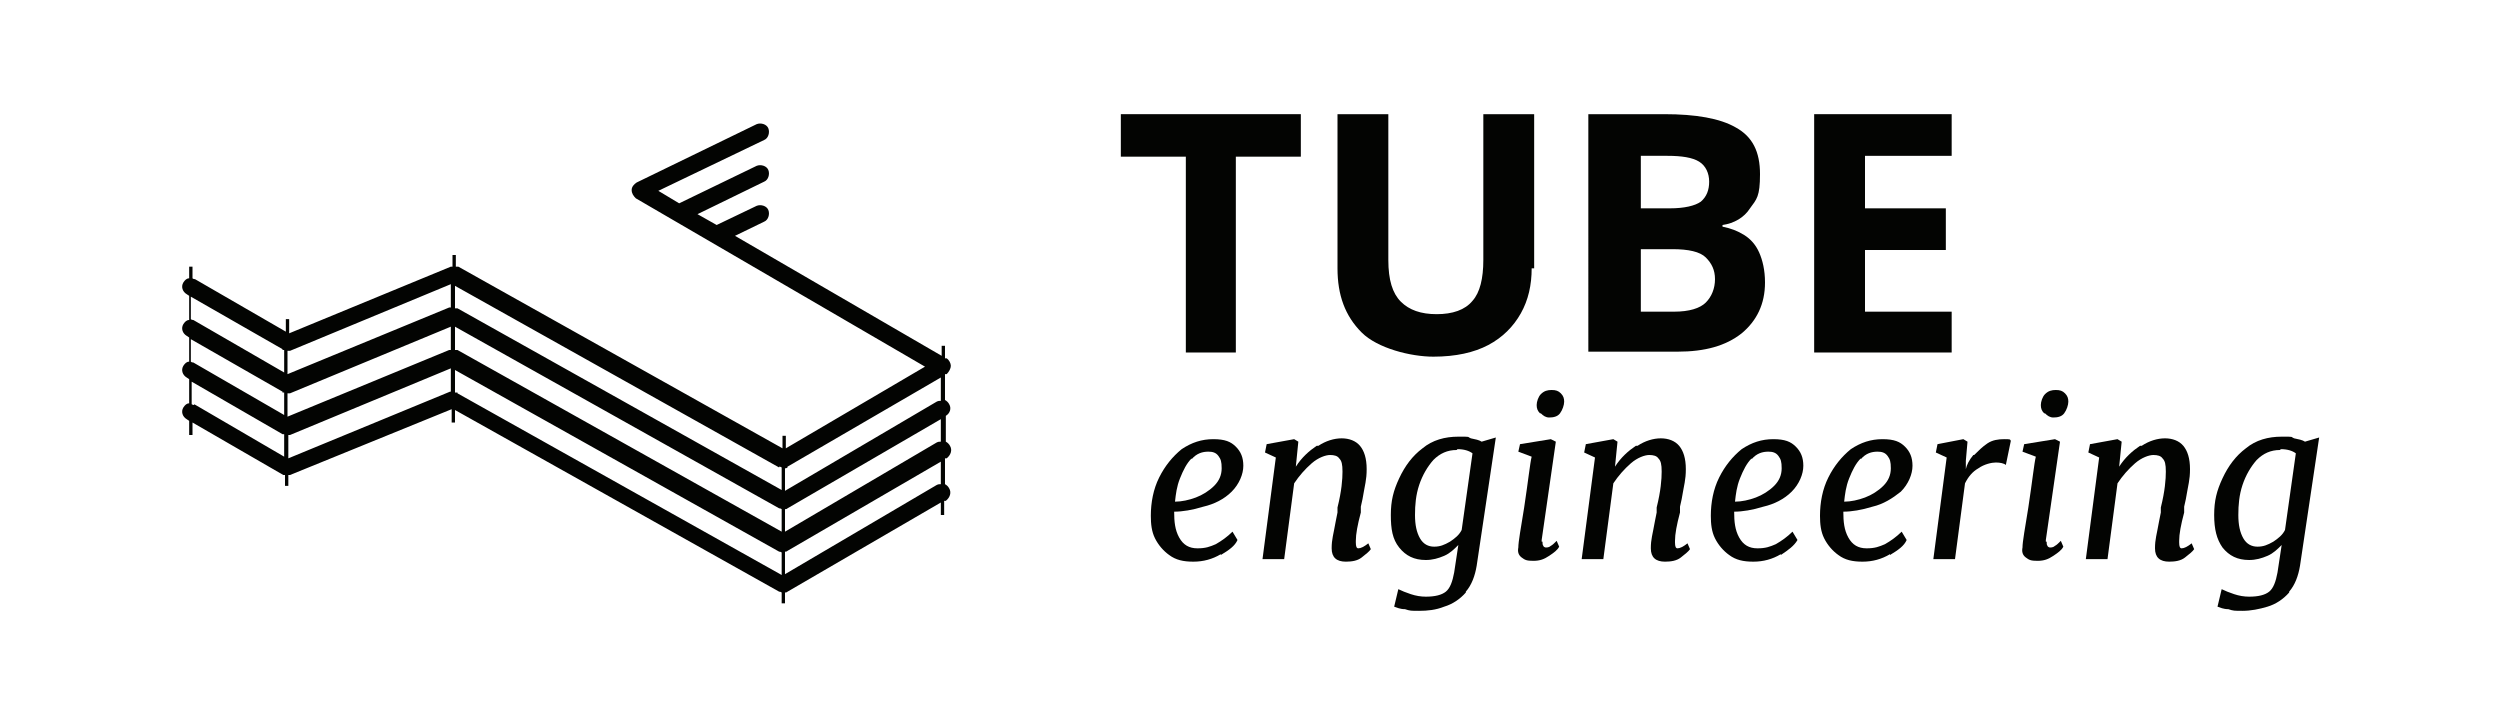
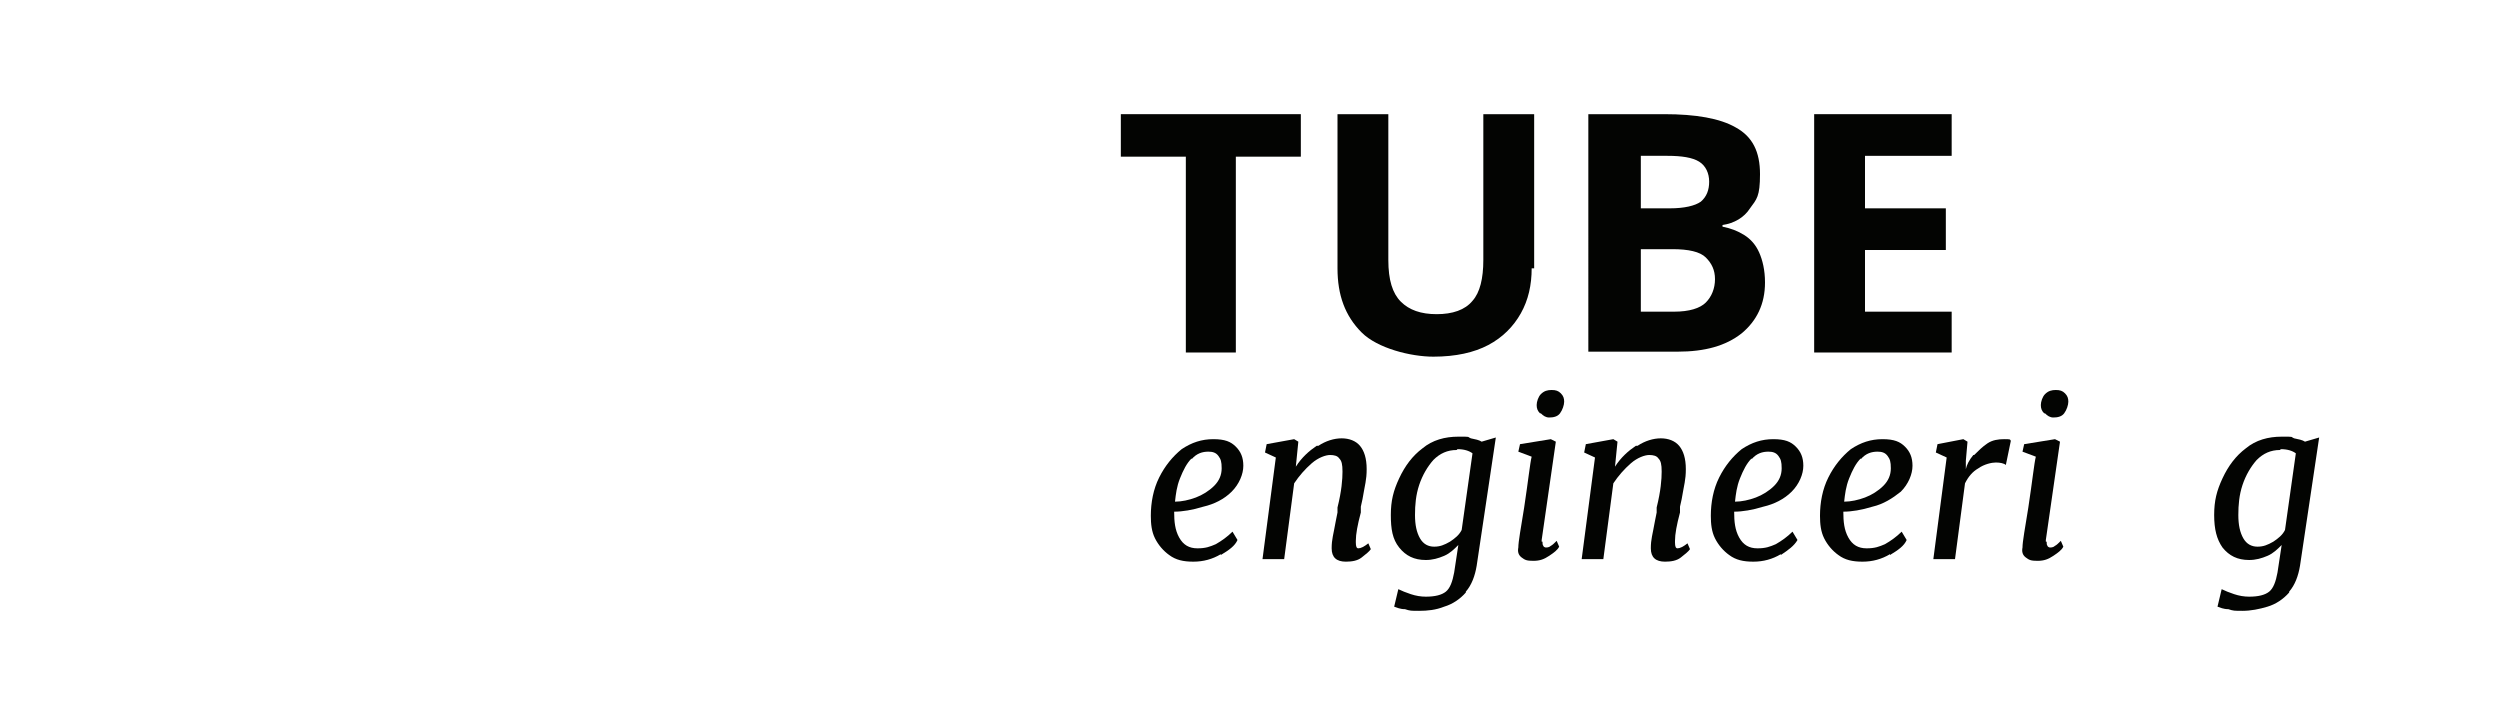
<svg xmlns="http://www.w3.org/2000/svg" id="Laag_1" version="1.1" viewBox="0 0 300 87.1">
  <defs>
    <style>
      .st0 {
        fill: #030402;
      }
    </style>
  </defs>
  <g>
    <path class="st0" d="M148.4,42.3h-6.1v-23.5h-7.8v-5.1h21.6v5.1h-7.8v23.5Z" />
    <path class="st0" d="M183.8,32.2c0,2-.4,3.8-1.3,5.4s-2.2,2.9-3.9,3.8c-1.7.9-3.9,1.4-6.6,1.4s-6.7-1-8.6-2.9c-2-2-2.9-4.5-2.9-7.7V13.7h6.1v17.5c0,2.4.5,4,1.5,5s2.4,1.5,4.3,1.5,3.4-.5,4.3-1.6c.9-1,1.3-2.7,1.3-4.9V13.7h6.1v18.5h0Z" />
    <path class="st0" d="M199.7,13.7c3.8,0,6.7.5,8.6,1.6,2,1.1,2.9,2.9,2.9,5.6s-.4,3-1.2,4.1c-.7,1.1-1.9,1.8-3.3,2v.2c1,.2,1.8.5,2.6,1,.8.5,1.4,1.2,1.8,2.1s.7,2.1.7,3.6c0,2.6-1,4.6-2.8,6.1-1.9,1.5-4.4,2.2-7.7,2.2h-10.7V13.7h9ZM200.4,25c1.7,0,3-.3,3.7-.8.7-.6,1-1.4,1-2.4s-.4-1.9-1.2-2.4-2.1-.7-3.8-.7h-3.2v6.3s3.5,0,3.5,0ZM196.9,29.9v7.5h4c1.8,0,3.1-.4,3.8-1.1.7-.7,1.1-1.7,1.1-2.8s-.4-1.9-1.1-2.6c-.7-.7-2.1-1-4-1h-3.8Z" />
    <path class="st0" d="M234.2,42.3h-16.5V13.7h16.5v5h-10.4v6.3h9.7v5h-9.7v7.4h10.4v4.9Z" />
  </g>
  <g>
    <path class="st0" d="M146.5,66.5c-1,.6-2.1.9-3.3.9s-2.1-.2-2.9-.8c-.7-.5-1.3-1.2-1.7-2-.4-.8-.5-1.7-.5-2.7,0-1.6.3-3.2,1-4.6s1.6-2.5,2.7-3.4c1.2-.8,2.4-1.2,3.8-1.2s2.1.3,2.7.9c.6.6.9,1.3.9,2.3s-.5,2.2-1.4,3.1-2.1,1.5-3.4,1.8c-1.3.4-2.5.6-3.5.6,0,1.2.1,2.2.6,3.1s1.2,1.3,2.2,1.3,1.5-.2,2.2-.5c.7-.4,1.4-.9,2-1.5l.6,1c-.3.7-1,1.2-2,1.8ZM143,55c-.6.6-1,1.4-1.4,2.4s-.5,1.9-.6,2.8c.8,0,1.7-.2,2.5-.5s1.6-.8,2.2-1.4.9-1.3.9-2.1-.1-1.1-.4-1.5-.7-.5-1.2-.5c-.7,0-1.4.2-2,.9Z" />
    <path class="st0" d="M158.2,53.5c.9-.6,1.9-.9,2.8-.9s1.7.3,2.2.9c.5.6.8,1.5.8,2.8s-.2,1.8-.5,3.6l-.2.9v.7c-.4,1.5-.6,2.6-.6,3.4v.2c0,.5.1.7.3.7.3,0,.7-.2,1.2-.6l.3.7c-.2.3-.6.6-1.1,1-.5.4-1.2.5-1.9.5-1.1,0-1.7-.5-1.7-1.6s.2-1.6.5-3.3l.2-1v-.6c.5-2,.6-3.4.6-4.3s-.1-1.3-.4-1.6c-.2-.3-.6-.4-1.1-.4s-1.4.3-2.2,1c-.8.7-1.5,1.5-2.1,2.4l-1.2,9.1h-2.6l1.6-12.2-1.3-.6.2-1,3.3-.6.5.3-.3,3c.7-1.1,1.6-1.9,2.5-2.5Z" />
    <path class="st0" d="M175.9,71.1c-.7.8-1.6,1.4-2.6,1.7-1,.4-2,.5-3,.5s-1.1,0-1.7-.2c-.6,0-1-.2-1.3-.3l.5-2.1c.4.2.9.4,1.5.6.6.2,1.2.3,1.8.3,1.1,0,1.9-.2,2.4-.6s.8-1.2,1-2.3l.5-3.3c-.5.5-1,1-1.7,1.3s-1.4.5-2.2.5c-1.4,0-2.4-.5-3.2-1.5s-1-2.2-1-3.9.3-2.9,1-4.4,1.6-2.7,2.8-3.6c1.2-1,2.7-1.4,4.3-1.4s1,0,1.5.2c.5.1,1,.2,1.3.4l1.7-.5-2.3,15.4c-.2,1.2-.6,2.3-1.3,3.1ZM174.8,54c-1.1,0-2,.4-2.8,1.2-.7.8-1.3,1.8-1.7,3-.4,1.2-.5,2.4-.5,3.6s.2,2.1.6,2.8c.4.7,1,1,1.7,1s1.2-.2,1.9-.6c.6-.4,1.1-.8,1.4-1.4l1.3-9.2c-.4-.3-1-.5-1.8-.5Z" />
    <path class="st0" d="M185.1,65c0,.2,0,.4.1.5,0,.1.2.2.3.2s.4,0,.6-.2c.2-.1.4-.3.7-.6l.3.7c-.2.4-.6.7-1.2,1.1s-1.1.6-1.9.6-1-.1-1.4-.4-.5-.7-.4-1.2c0-.7.3-2.3.7-4.8.5-3.3.7-5.3.9-6.1l-1.6-.6.2-.9,3.7-.6.6.3-1.7,11.8v.2ZM184.8,49.6c-.3-.3-.4-.6-.4-1s.2-1,.5-1.3c.4-.4.8-.5,1.3-.5s.8.1,1.1.4.4.6.4,1-.2,1-.5,1.4-.8.5-1.3.5c-.4,0-.7-.2-1-.5Z" />
    <path class="st0" d="M196.5,53.5c.9-.6,1.9-.9,2.8-.9s1.7.3,2.2.9c.5.6.8,1.5.8,2.8s-.2,1.8-.5,3.6l-.2.9v.7c-.4,1.5-.6,2.6-.6,3.4v.2c0,.5.1.7.3.7.3,0,.7-.2,1.2-.6l.3.7c-.2.3-.6.6-1.1,1-.5.4-1.2.5-1.9.5-1.1,0-1.7-.5-1.7-1.6s.2-1.6.5-3.3l.2-1v-.6c.5-2,.6-3.4.6-4.3s-.1-1.3-.4-1.6c-.2-.3-.6-.4-1.1-.4s-1.4.3-2.2,1c-.8.7-1.5,1.5-2.1,2.4l-1.2,9.1h-2.6l1.6-12.2-1.3-.6.2-1,3.3-.6.5.3-.3,3c.7-1.1,1.6-1.9,2.5-2.5Z" />
    <path class="st0" d="M213.7,66.5c-1,.6-2.1.9-3.3.9s-2.1-.2-2.9-.8c-.7-.5-1.3-1.2-1.7-2-.4-.8-.5-1.7-.5-2.7,0-1.6.3-3.2,1-4.6s1.6-2.5,2.7-3.4c1.2-.8,2.4-1.2,3.8-1.2s2.1.3,2.7.9c.6.6.9,1.3.9,2.3s-.5,2.2-1.4,3.1-2.1,1.5-3.4,1.8c-1.3.4-2.5.6-3.5.6,0,1.2.1,2.2.6,3.1s1.2,1.3,2.2,1.3,1.5-.2,2.2-.5c.7-.4,1.4-.9,2-1.5l.6,1c-.4.7-1.1,1.2-2,1.8ZM210.2,55c-.6.6-1,1.4-1.4,2.4s-.5,1.9-.6,2.8c.8,0,1.7-.2,2.5-.5s1.6-.8,2.2-1.4.9-1.3.9-2.1-.1-1.1-.4-1.5-.7-.5-1.2-.5c-.7,0-1.4.2-2,.9Z" />
    <path class="st0" d="M226.8,66.5c-1,.6-2.1.9-3.3.9s-2.1-.2-2.9-.8c-.7-.5-1.3-1.2-1.7-2-.4-.8-.5-1.7-.5-2.7,0-1.6.3-3.2,1-4.6s1.6-2.5,2.7-3.4c1.2-.8,2.4-1.2,3.8-1.2s2.1.3,2.7.9c.6.6.9,1.3.9,2.3s-.5,2.2-1.4,3.1c-1,.8-2.1,1.5-3.4,1.8-1.3.4-2.5.6-3.5.6,0,1.2.1,2.2.6,3.1s1.2,1.3,2.2,1.3,1.5-.2,2.2-.5c.7-.4,1.4-.9,2-1.5l.6,1c-.3.7-1,1.2-2,1.8ZM223.3,55c-.6.6-1,1.4-1.4,2.4s-.5,1.9-.6,2.8c.8,0,1.7-.2,2.5-.5s1.6-.8,2.2-1.4.9-1.3.9-2.1-.1-1.1-.4-1.5-.7-.5-1.2-.5c-.7,0-1.4.2-2,.9Z" />
    <path class="st0" d="M236.9,54.6c.5-.5,1-1,1.6-1.4.6-.4,1.3-.5,2-.5s.7,0,.8.2l-.6,2.9c-.2-.2-.7-.3-1.2-.3s-1.4.2-2.1.7c-.7.4-1.2,1-1.6,1.8l-1.2,9.1h-2.6l1.6-12.2-1.3-.6.2-1,3.1-.6.5.3-.2,2.3v1c.1-.5.4-1.1.9-1.7Z" />
    <path class="st0" d="M245.6,65c0,.2,0,.4.1.5,0,.1.2.2.3.2s.4,0,.6-.2c.2-.1.4-.3.7-.6l.3.7c-.2.4-.6.7-1.2,1.1s-1.1.6-1.9.6-1-.1-1.4-.4-.5-.7-.4-1.2c0-.7.3-2.3.7-4.8.5-3.3.7-5.3.9-6.1l-1.6-.6.2-.9,3.7-.6.6.3-1.7,11.8v.2ZM245.3,49.6c-.3-.3-.4-.6-.4-1s.2-1,.5-1.3c.4-.4.8-.5,1.3-.5s.8.1,1.1.4.4.6.4,1-.2,1-.5,1.4-.8.5-1.3.5c-.4,0-.7-.2-1-.5Z" />
-     <path class="st0" d="M257,53.5c.9-.6,1.9-.9,2.8-.9s1.7.3,2.2.9c.5.6.8,1.5.8,2.8s-.2,1.8-.5,3.6l-.2.9v.7c-.4,1.5-.6,2.6-.6,3.4v.2c0,.5.1.7.3.7.3,0,.7-.2,1.2-.6l.3.7c-.2.3-.6.6-1.1,1s-1.2.5-1.9.5c-1.1,0-1.7-.5-1.7-1.6s.2-1.6.5-3.3l.2-1v-.6c.5-2,.6-3.4.6-4.3s-.1-1.3-.4-1.6c-.2-.3-.6-.4-1.1-.4s-1.4.3-2.2,1c-.8.7-1.5,1.5-2.1,2.4l-1.2,9.1h-2.6l1.6-12.2-1.3-.6.2-1,3.3-.6.5.3-.3,3c.7-1.1,1.6-1.9,2.5-2.5Z" />
    <path class="st0" d="M274.7,71.1c-.7.8-1.6,1.4-2.6,1.7s-2,.5-3,.5-1.1,0-1.7-.2c-.6,0-1-.2-1.3-.3l.5-2.1c.4.2.9.4,1.5.6.6.2,1.2.3,1.8.3,1.1,0,1.9-.2,2.4-.6s.8-1.2,1-2.3l.5-3.3c-.5.5-1,1-1.7,1.3s-1.4.5-2.2.5c-1.4,0-2.4-.5-3.2-1.5-.7-1-1-2.2-1-3.9s.3-2.9,1-4.4c.7-1.5,1.6-2.7,2.8-3.6,1.2-1,2.7-1.4,4.3-1.4s1,0,1.5.2c.5.1,1,.2,1.3.4l1.7-.5-2.3,15.4c-.2,1.2-.6,2.3-1.3,3.1ZM273.6,54c-1.1,0-2,.4-2.8,1.2-.7.8-1.3,1.8-1.7,3-.4,1.2-.5,2.4-.5,3.6s.2,2.1.6,2.8c.4.7,1,1,1.7,1s1.2-.2,1.9-.6c.6-.4,1.1-.8,1.4-1.4l1.3-9.2c-.4-.3-1-.5-1.8-.5Z" />
  </g>
-   <path class="st0" d="M113.5,49.9c.5-.3.7-.9.4-1.4-.1-.2-.3-.4-.5-.5v-3.1h.2c.3-.3.5-.7.5-1s-.2-.7-.5-.9h-.2v-1.5h-.4v1.2l-24.8-14.4,3.5-1.7c.5-.2.7-.9.5-1.4s-.9-.7-1.4-.5l-4.8,2.3-2.3-1.3,8-3.9c.5-.2.7-.9.5-1.4s-.9-.7-1.4-.5l-9.3,4.5-2.5-1.5,12.7-6.1c.5-.2.7-.9.5-1.4s-.9-.7-1.4-.5l-14.4,7c-.3.2-.6.5-.6.9s.2.7.5,1l34.7,20.2-16.7,9.8v-1.5h-.4v1.5l-38.9-21.8c0,0-.2,0-.3,0v-1.4h-.4v1.4c0,0-.1,0-.2,0l-19.4,8v-1.7h-.4v1.5l-10.9-6.3c0,0-.2,0-.3-.1v-1.4h-.4v1.4c-.3,0-.5.2-.7.5-.3.5-.1,1.1.4,1.4l.3.2v2.9c-.3,0-.5.2-.7.5-.3.5-.1,1.1.4,1.4l.3.2v2.9c-.3,0-.5.2-.7.5-.3.5-.1,1.1.4,1.4l.3.2v2.9c-.3,0-.5.2-.7.5-.3.5-.1,1.1.4,1.4l.3.2v1.7h.4v-1.5l10.9,6.3c0,0,.2,0,.2,0v1.3h.4v-1.3c0,0,.2,0,.2,0l19.4-7.9v1.6h.4v-1.5l38.9,21.8c0,0,.2,0,.3.1v1.3h.4v-1.3c.1,0,.2,0,.3-.1l18.4-10.7v1.5h.4v-1.7h.2c.5-.4.7-1,.4-1.5-.1-.2-.3-.4-.5-.5v-3.1h.2c.5-.4.7-1,.4-1.5-.1-.2-.3-.4-.5-.5v-3.1h.2ZM94.5,56l18.4-10.7v2.8c-.2,0-.3,0-.5.1l-18.2,10.7v-2.7c0,0,.2,0,.3-.1ZM34.6,47.2c0,0,.2,0,.2,0l19.3-8v2.8c0,0-.1,0-.2,0l-19.4,8v-2.8ZM54.6,39.2l38.9,21.8c0,0,.2,0,.3.1v2.7l-38.9-21.8c0,0-.2,0-.3,0v-2.8h0ZM93.5,56c0,0,.2,0,.3.1v2.7l-38.9-21.8c-.1,0-.2,0-.3,0v-2.7l38.9,21.8ZM34.8,42.1l19.3-8v2.8c0,0-.1,0-.2,0l-19.4,8v-2.8c0,0,.2,0,.2,0ZM33.9,42c0,0,.2,0,.2,0v2.7l-10.9-6.3c0,0-.2,0-.3-.1v-2.7l11,6.3ZM33.9,47.1c0,0,.2,0,.2,0v2.7l-10.9-6.3c0,0-.2,0-.3-.1v-2.7l11,6.3ZM23.3,48.6c0,0-.2,0-.3-.1v-2.7l10.9,6.3c0,0,.2,0,.2,0v2.7l-10.8-6.3ZM54,47l-19.4,8v-2.8c0,0,.2,0,.2,0l19.3-8v2.8c0,0-.2,0-.2,0ZM54.9,47.1c0,0-.2,0-.3,0v-2.7l38.9,21.8c0,0,.2,0,.3.1v2.7l-38.9-21.8ZM112.9,58.1c-.2,0-.3,0-.5.1l-18.2,10.7v-2.7c.1,0,.2,0,.3-.1l18.4-10.7v2.8h0ZM112.9,53c-.2,0-.3,0-.5.1l-18.2,10.7v-2.7c.1,0,.2,0,.3-.1l18.4-10.7v2.8h0Z" />
</svg>